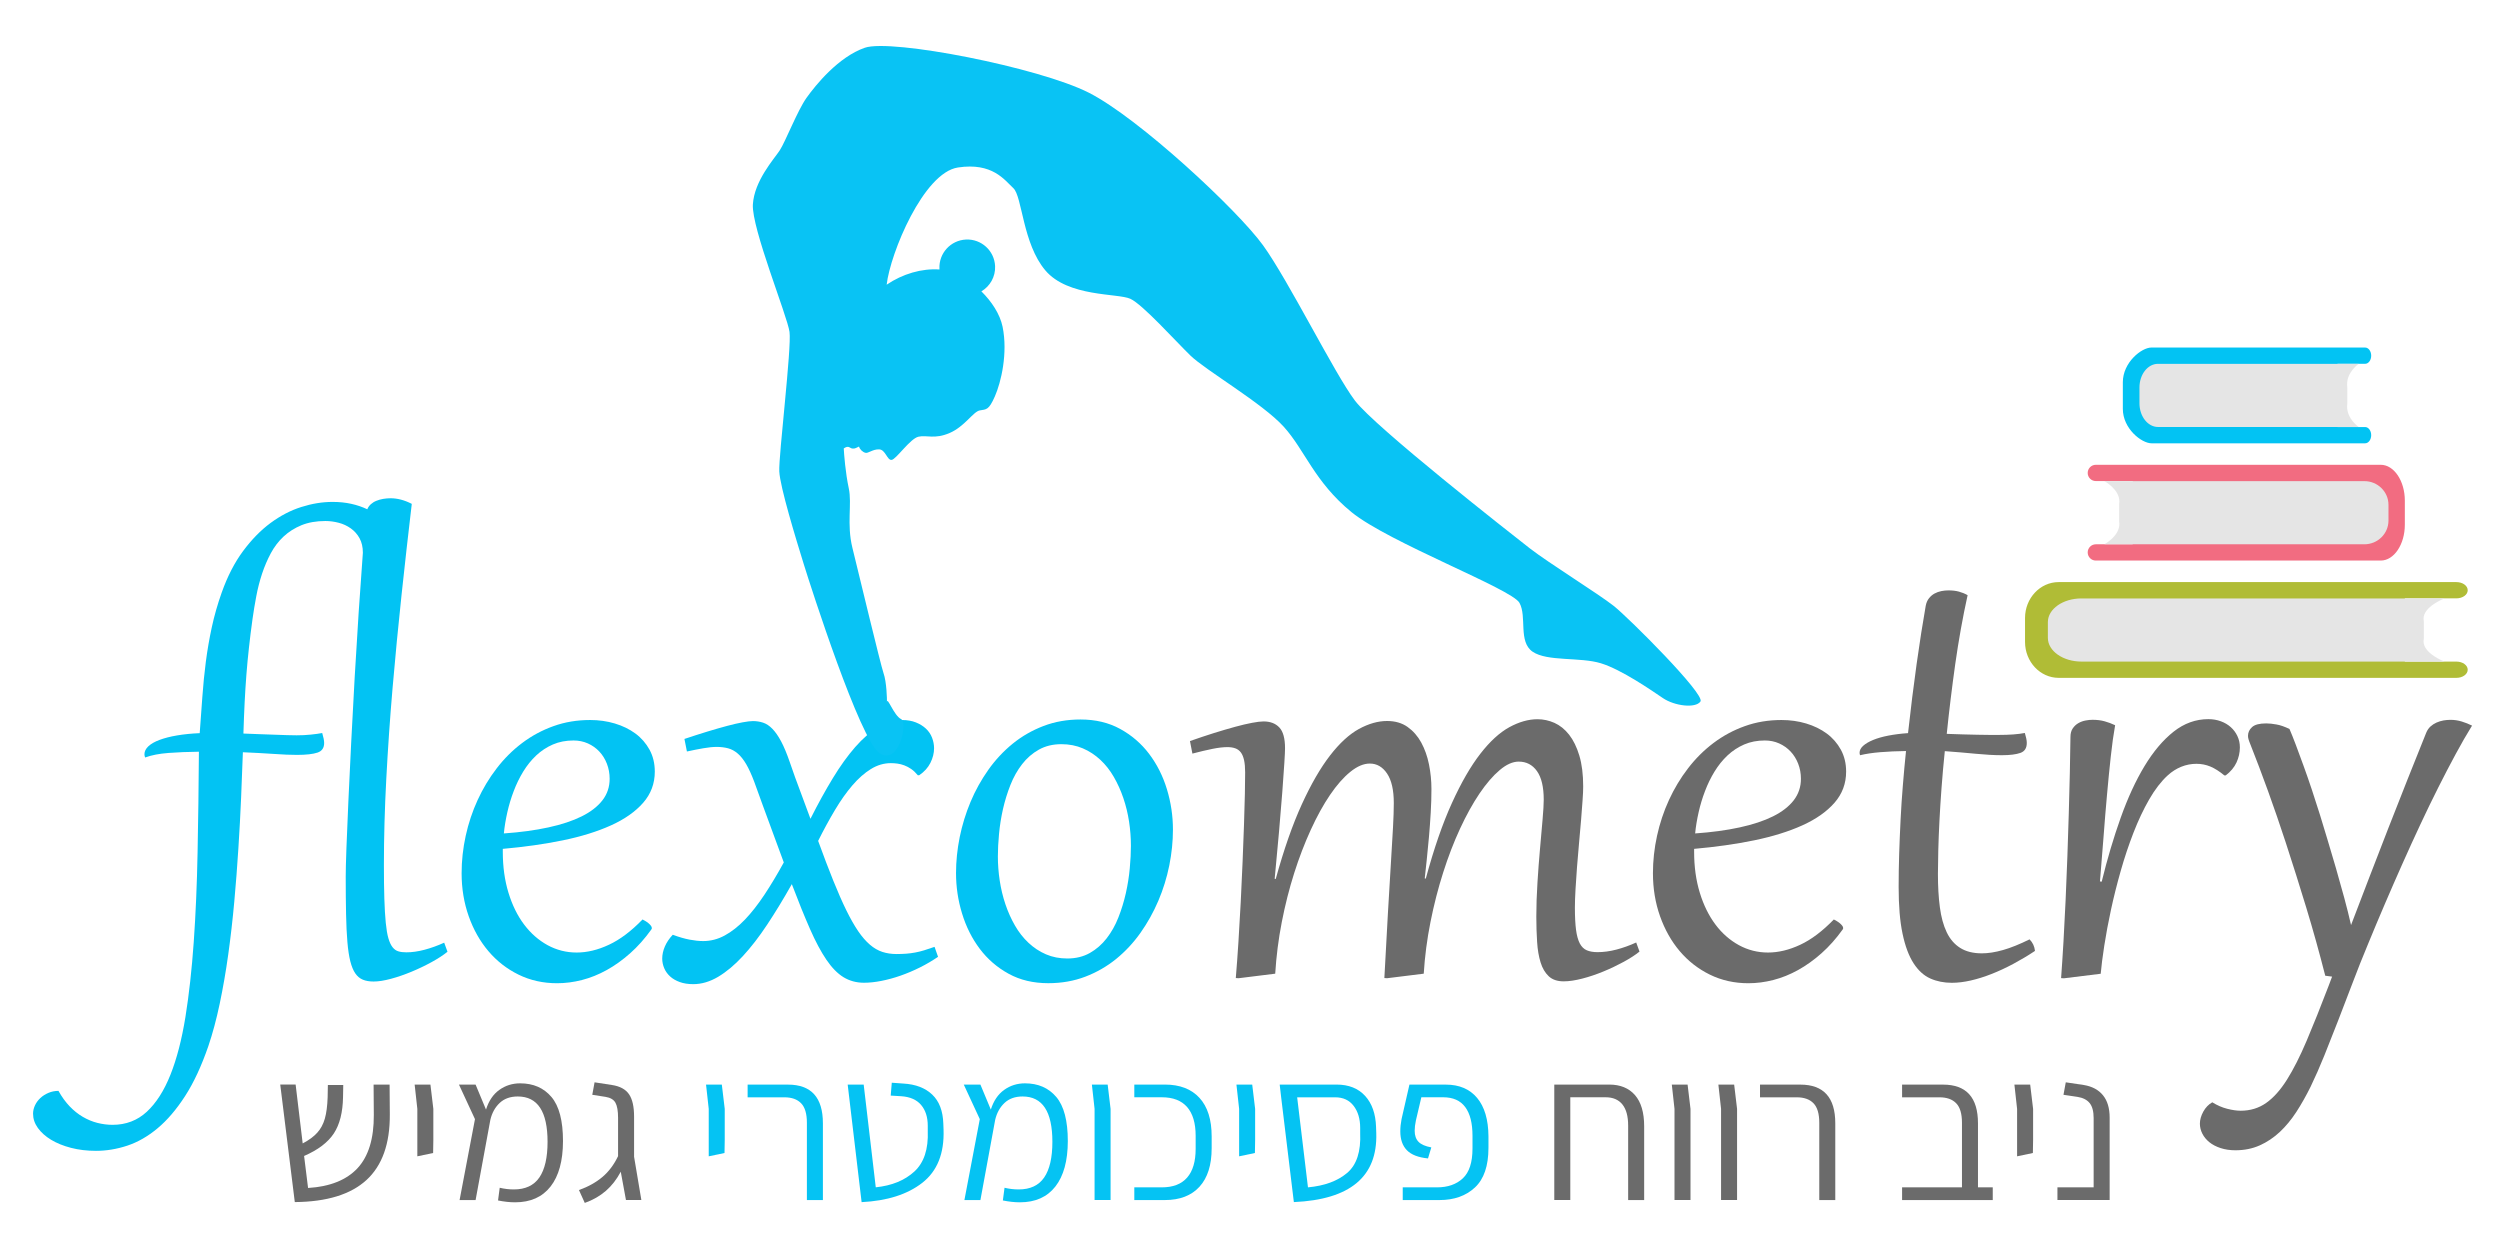
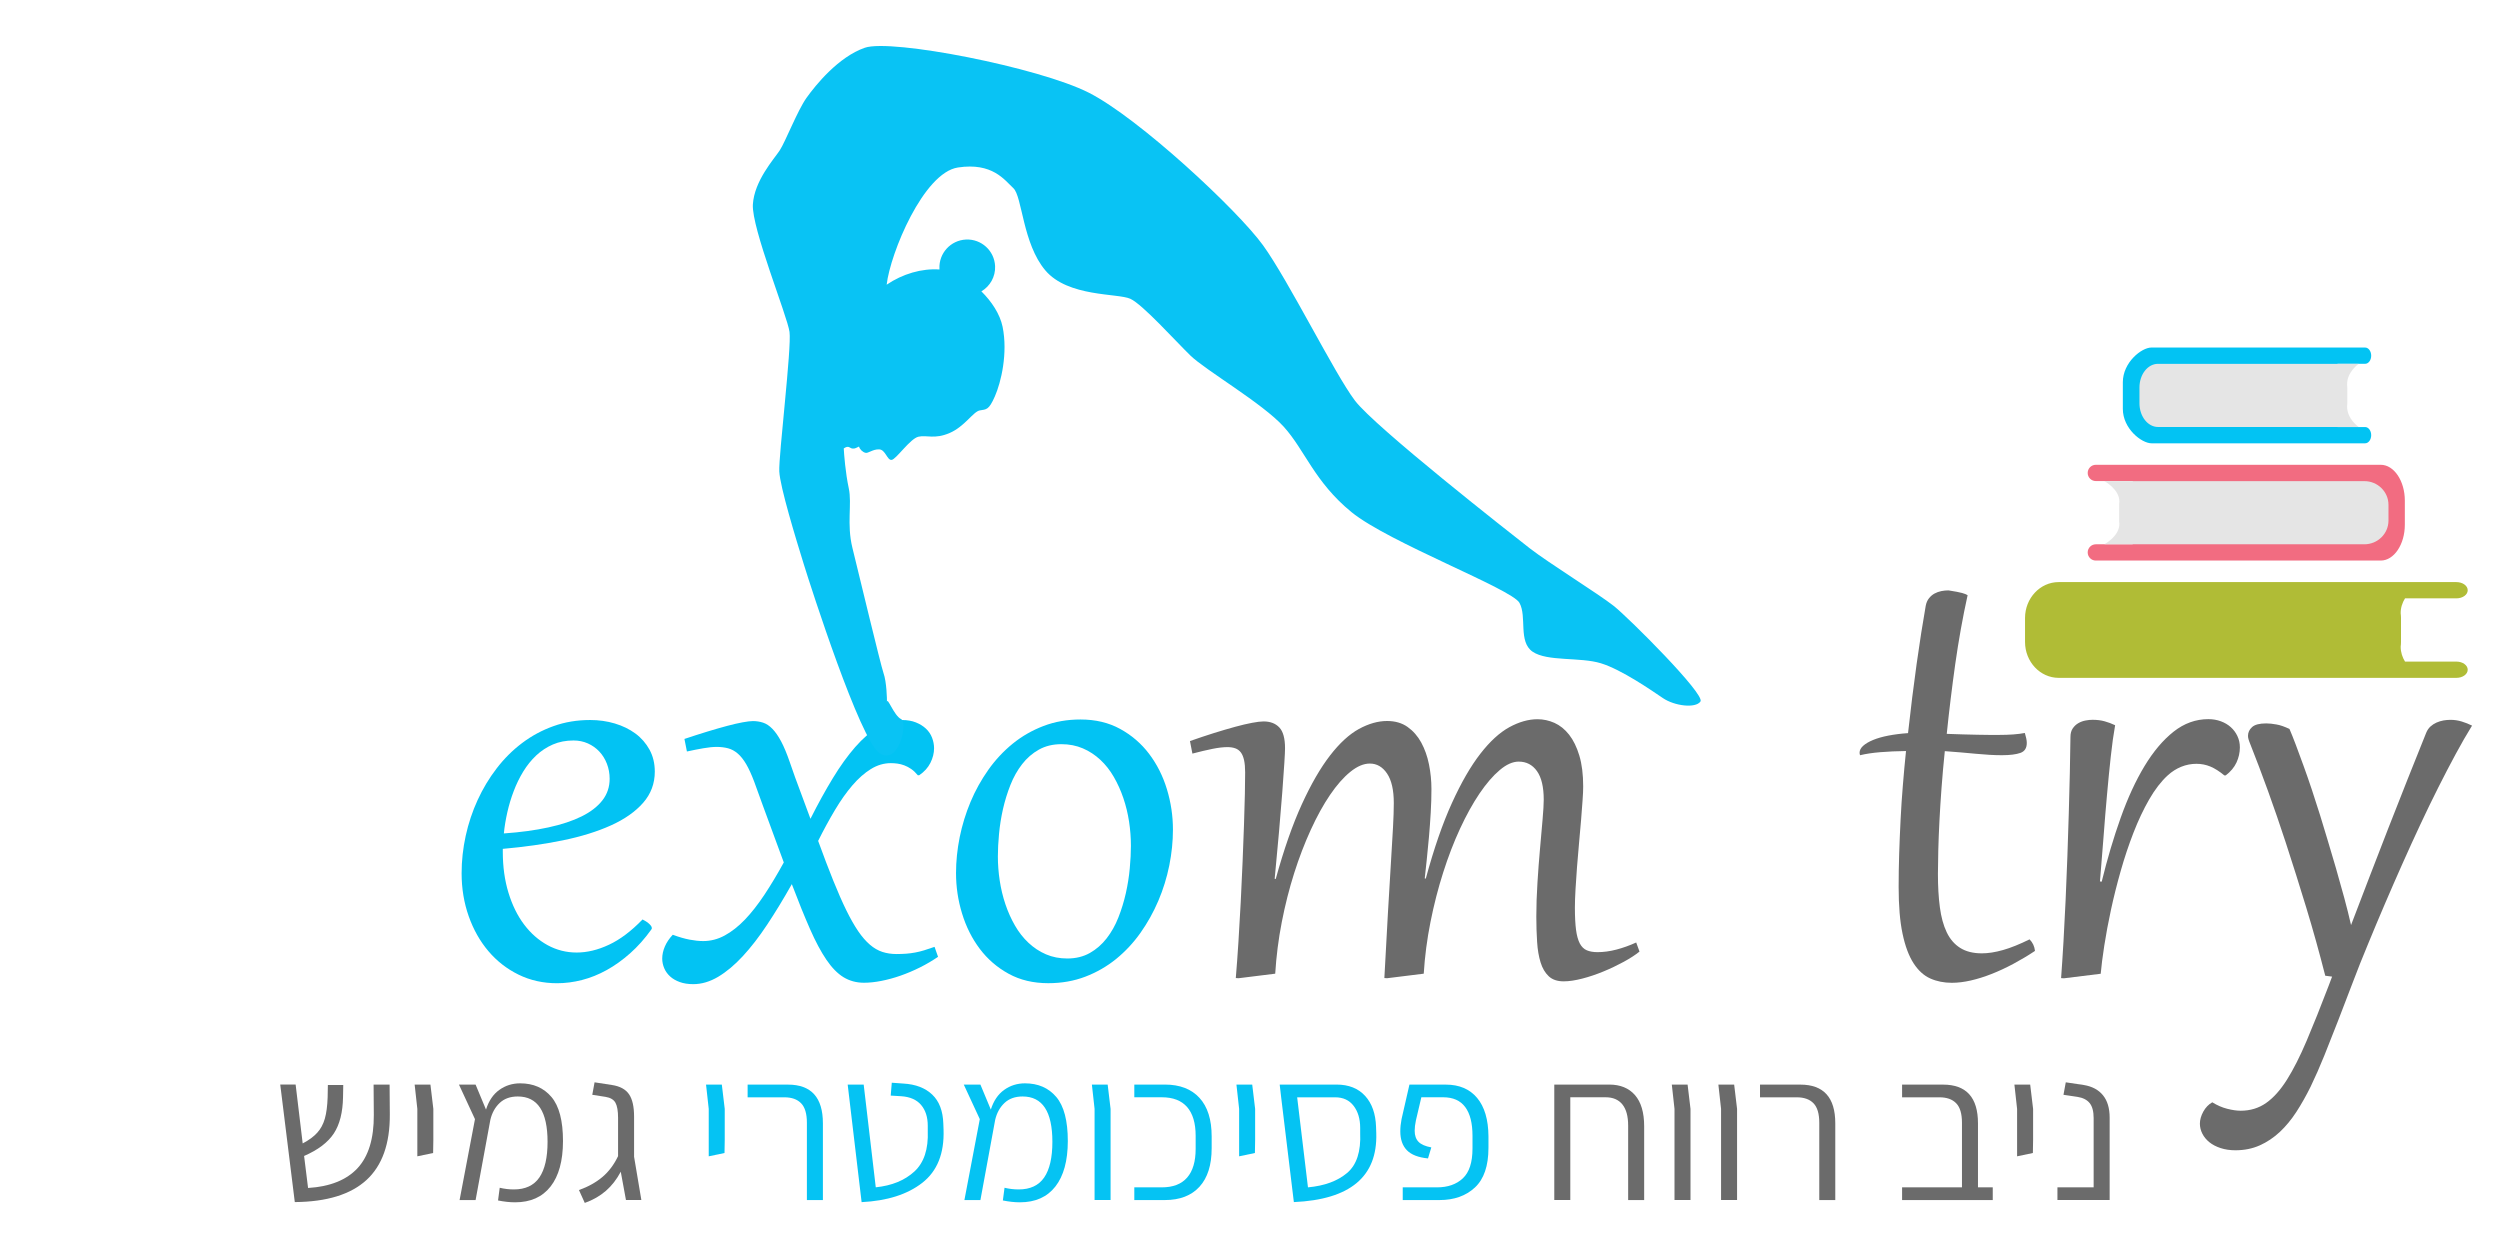
<svg xmlns="http://www.w3.org/2000/svg" version="1.0" id="Layer_1" x="0px" y="0px" viewBox="0 0 566.93 283.46" enable-background="new 0 0 566.93 283.46" xml:space="preserve">
  <g>
-     <path fill="#02C3F3" d="M45.29,166.26c0.21-2.83,0.41-5.59,0.6-8.26c0.19-2.67,0.45-5.32,0.79-7.94c0.34-2.62,0.79-5.23,1.35-7.82   c0.56-2.59,1.31-5.23,2.26-7.9c1.3-3.65,2.91-6.78,4.83-9.37c1.92-2.59,4-4.72,6.23-6.37c2.24-1.65,4.57-2.87,6.99-3.63   c2.42-0.77,4.79-1.15,7.09-1.15c1.54,0,2.95,0.15,4.25,0.44c1.3,0.29,2.5,0.7,3.61,1.23c0.18-0.45,0.46-0.83,0.81-1.15   c0.36-0.32,0.77-0.58,1.25-0.77c0.48-0.2,0.99-0.34,1.55-0.44c0.56-0.09,1.11-0.14,1.67-0.14c1.56,0,3.16,0.42,4.81,1.27   c-0.79,6.72-1.57,13.61-2.32,20.65c-0.75,7.04-1.43,14.06-2.03,21.05s-1.07,13.87-1.43,20.65c-0.36,6.78-0.54,13.28-0.54,19.5   c0,2.99,0.03,5.56,0.1,7.7c0.07,2.14,0.17,3.96,0.32,5.44c0.15,1.48,0.34,2.66,0.6,3.53c0.25,0.87,0.57,1.55,0.95,2.03   s0.83,0.79,1.33,0.93c0.5,0.15,1.1,0.22,1.79,0.22c1.27,0,2.64-0.19,4.11-0.58s2.96-0.92,4.47-1.61l0.75,2.06   c-0.95,0.77-2.15,1.55-3.59,2.34c-1.44,0.79-2.96,1.52-4.55,2.18s-3.14,1.2-4.67,1.61c-1.52,0.41-2.84,0.62-3.95,0.62   c-0.95,0-1.77-0.14-2.44-0.42c-0.68-0.28-1.24-0.75-1.71-1.43c-0.46-0.67-0.84-1.59-1.13-2.74c-0.29-1.15-0.51-2.61-0.66-4.37   c-0.15-1.76-0.25-3.86-0.3-6.29c-0.05-2.43-0.08-5.27-0.08-8.5c0-1.32,0.05-3.48,0.16-6.47c0.11-2.99,0.25-6.53,0.44-10.6   c0.19-4.08,0.4-8.53,0.64-13.36c0.24-4.83,0.5-9.75,0.79-14.77c0.29-5.02,0.6-9.95,0.91-14.81c0.32-4.86,0.64-9.35,0.95-13.48   c0-1.27-0.25-2.36-0.75-3.28c-0.5-0.91-1.17-1.66-1.99-2.24c-0.82-0.58-1.73-1.01-2.74-1.27c-1.01-0.26-2.01-0.4-3.02-0.4   c-2.06,0-3.87,0.32-5.42,0.95c-1.55,0.64-2.9,1.49-4.05,2.56c-1.15,1.07-2.12,2.34-2.9,3.79c-0.78,1.46-1.44,3-1.99,4.65   c-0.54,1.64-0.98,3.34-1.31,5.1c-0.33,1.76-0.62,3.47-0.85,5.14c-0.32,2.3-0.59,4.47-0.81,6.51c-0.23,2.04-0.42,4.08-0.58,6.12   c-0.16,2.04-0.29,4.14-0.4,6.31c-0.11,2.17-0.2,4.53-0.28,7.07c1.22,0.05,2.43,0.1,3.63,0.14c1.2,0.04,2.34,0.08,3.4,0.12   c1.06,0.04,2.02,0.07,2.88,0.1c0.86,0.03,1.58,0.04,2.16,0.04c1.11,0,2.18-0.05,3.22-0.16c1.03-0.11,1.89-0.22,2.58-0.36   c0.29,0.95,0.44,1.71,0.44,2.26c0,1.11-0.5,1.84-1.51,2.18c-1.01,0.34-2.56,0.52-4.65,0.52c-1.43,0-3.19-0.07-5.28-0.22   c-2.09-0.14-4.42-0.27-6.99-0.38c-0.11,3.15-0.24,6.58-0.4,10.29c-0.16,3.71-0.36,7.54-0.62,11.52c-0.25,3.97-0.56,8-0.93,12.09   c-0.37,4.09-0.83,8.08-1.37,11.97c-0.54,3.89-1.19,7.6-1.93,11.14c-0.74,3.53-1.6,6.74-2.58,9.63c-1.56,4.53-3.32,8.31-5.28,11.34   c-1.96,3.03-4.04,5.47-6.25,7.31s-4.5,3.15-6.87,3.93c-2.37,0.78-4.73,1.17-7.09,1.17c-2.04,0-3.92-0.23-5.66-0.68   c-1.73-0.45-3.24-1.06-4.51-1.83c-1.27-0.77-2.27-1.66-3-2.68c-0.73-1.02-1.09-2.1-1.09-3.24c0-0.64,0.15-1.26,0.44-1.89   c0.29-0.62,0.7-1.17,1.21-1.65s1.13-0.87,1.83-1.17c0.7-0.3,1.46-0.46,2.28-0.46c0.77,1.38,1.62,2.55,2.54,3.51   c0.93,0.97,1.92,1.76,2.98,2.38c1.06,0.62,2.16,1.08,3.3,1.37c1.14,0.29,2.29,0.44,3.45,0.44c3.04,0,5.63-0.99,7.76-2.96   c2.13-1.97,3.92-4.77,5.36-8.38s2.57-7.98,3.4-13.08c0.82-5.11,1.45-10.79,1.89-17.05c0.44-6.26,0.73-13.03,0.87-20.29   c0.15-7.27,0.24-14.88,0.3-22.85c-2.49,0.03-4.79,0.12-6.89,0.28c-2.1,0.16-3.87,0.5-5.3,1.03c-0.11-0.24-0.16-0.49-0.16-0.75   c0-0.63,0.3-1.23,0.89-1.79c0.6-0.56,1.44-1.04,2.54-1.45c1.1-0.41,2.42-0.75,3.95-1.01C41.7,166.51,43.41,166.34,45.29,166.26z" />
    <path fill="#02C3F3" d="M145.71,208.51c0.16,0.08,0.36,0.19,0.62,0.34c0.25,0.15,0.48,0.3,0.69,0.48c0.21,0.17,0.4,0.36,0.56,0.56   c0.16,0.2,0.24,0.39,0.24,0.58c0,0.11-0.04,0.21-0.12,0.32c-1.48,2.07-3.08,3.86-4.79,5.38c-1.71,1.52-3.48,2.79-5.32,3.81   c-1.84,1.02-3.71,1.77-5.62,2.26c-1.91,0.49-3.79,0.73-5.64,0.73c-3.18,0-6.09-0.65-8.74-1.95c-2.65-1.3-4.92-3.07-6.83-5.32   c-1.91-2.25-3.4-4.89-4.47-7.92c-1.07-3.03-1.61-6.28-1.61-9.75c0-2.83,0.31-5.67,0.93-8.5c0.62-2.83,1.52-5.53,2.7-8.1   c1.18-2.57,2.61-4.96,4.31-7.17c1.69-2.21,3.62-4.13,5.78-5.76s4.53-2.91,7.11-3.83c2.58-0.93,5.35-1.39,8.32-1.39   c1.96,0,3.83,0.26,5.6,0.79c1.77,0.53,3.33,1.29,4.67,2.28c1.34,0.99,2.4,2.22,3.2,3.67c0.79,1.46,1.19,3.11,1.19,4.96   c0,2.7-0.88,5.06-2.64,7.07c-1.76,2.01-4.19,3.72-7.29,5.12c-3.1,1.4-6.74,2.54-10.94,3.4c-4.2,0.86-8.73,1.5-13.6,1.93v0.67   c0,3.39,0.43,6.49,1.29,9.29c0.86,2.81,2.04,5.21,3.55,7.21c1.51,2,3.28,3.55,5.32,4.67c2.04,1.11,4.24,1.67,6.59,1.67   c2.38,0,4.83-0.59,7.33-1.77C140.61,213.07,143.15,211.16,145.71,208.51z M138.25,176.62c0-1.22-0.21-2.36-0.62-3.42   c-0.41-1.06-0.98-1.98-1.71-2.76c-0.73-0.78-1.6-1.4-2.6-1.85c-1.01-0.45-2.09-0.67-3.26-0.67c-1.72,0-3.28,0.3-4.69,0.91   c-1.4,0.61-2.66,1.44-3.77,2.48c-1.11,1.05-2.09,2.26-2.94,3.65c-0.85,1.39-1.57,2.87-2.16,4.43c-0.6,1.56-1.08,3.16-1.45,4.8   c-0.37,1.64-0.64,3.24-0.79,4.81c3.76-0.26,7.13-0.72,10.11-1.37c2.98-0.65,5.49-1.48,7.54-2.5c2.05-1.02,3.62-2.24,4.71-3.65   C137.71,180.07,138.25,178.45,138.25,176.62z" />
    <path fill="#02C3F3" d="M155.21,167.57c1.83-0.61,3.56-1.17,5.2-1.67c1.64-0.5,3.14-0.93,4.49-1.29s2.52-0.63,3.51-0.81   s1.77-0.28,2.32-0.28c0.82,0,1.59,0.12,2.32,0.36s1.43,0.7,2.1,1.39c0.67,0.69,1.34,1.64,1.99,2.86c0.65,1.22,1.3,2.79,1.97,4.73   c0.79,2.33,1.59,4.53,2.38,6.61c0.79,2.08,1.56,4.15,2.3,6.21c1.69-3.36,3.38-6.43,5.06-9.19c1.68-2.77,3.38-5.12,5.08-7.07   c1.71-1.95,3.44-3.45,5.2-4.53c1.76-1.07,3.57-1.61,5.42-1.61c1.19,0,2.24,0.18,3.14,0.54c0.9,0.36,1.66,0.83,2.28,1.41   c0.62,0.58,1.09,1.26,1.39,2.05c0.3,0.78,0.46,1.58,0.46,2.4c0,1.11-0.28,2.22-0.83,3.32c-0.56,1.1-1.4,2.03-2.54,2.8h-0.32   c-0.48-0.58-0.97-1.05-1.49-1.41c-0.52-0.36-1.04-0.63-1.57-0.83c-0.53-0.2-1.05-0.33-1.57-0.4s-1.01-0.1-1.49-0.1   c-1.56,0-3.06,0.44-4.51,1.33c-1.44,0.89-2.84,2.12-4.19,3.69s-2.67,3.43-3.95,5.58c-1.28,2.14-2.56,4.49-3.83,7.03   c1.24,3.42,2.39,6.42,3.43,9.01c1.05,2.59,2.03,4.84,2.96,6.73c0.93,1.89,1.83,3.47,2.7,4.75c0.87,1.27,1.76,2.29,2.66,3.06   c0.9,0.77,1.84,1.31,2.82,1.63s2.05,0.48,3.22,0.48c0.79,0,1.53-0.03,2.2-0.08c0.67-0.05,1.34-0.14,1.99-0.26   c0.65-0.12,1.33-0.28,2.04-0.5s1.51-0.48,2.38-0.79l0.79,2.26c-1.27,0.87-2.63,1.67-4.09,2.4c-1.46,0.73-2.93,1.35-4.41,1.87   c-1.48,0.52-2.93,0.91-4.35,1.19c-1.42,0.28-2.73,0.42-3.95,0.42c-1.72,0-3.26-0.42-4.63-1.25c-1.36-0.83-2.66-2.16-3.89-3.97   s-2.47-4.13-3.71-6.95c-1.24-2.82-2.62-6.21-4.13-10.19c-1.88,3.34-3.74,6.39-5.58,9.17c-1.84,2.78-3.69,5.17-5.54,7.17   c-1.85,2-3.71,3.55-5.58,4.67c-1.87,1.11-3.75,1.67-5.66,1.67c-1.17,0-2.18-0.16-3.06-0.48s-1.6-0.74-2.18-1.27   c-0.58-0.53-1.03-1.14-1.33-1.85c-0.3-0.7-0.46-1.44-0.46-2.2c0-0.9,0.2-1.81,0.6-2.74s0.99-1.81,1.79-2.66   c1.43,0.53,2.71,0.9,3.83,1.11c1.12,0.21,2.15,0.32,3.08,0.32c1.69,0,3.32-0.42,4.88-1.27c1.56-0.85,3.08-2.04,4.57-3.59   c1.48-1.55,2.95-3.42,4.41-5.62s2.93-4.65,4.41-7.35c-0.48-1.27-0.96-2.58-1.45-3.93c-0.49-1.35-1.01-2.77-1.57-4.27   c-0.56-1.5-1.14-3.08-1.75-4.76c-0.61-1.68-1.26-3.47-1.95-5.38c-0.61-1.61-1.21-2.93-1.81-3.95s-1.23-1.82-1.91-2.4   c-0.67-0.58-1.4-0.98-2.18-1.19c-0.78-0.21-1.65-0.32-2.6-0.32c-0.85,0-1.85,0.1-3,0.3c-1.15,0.2-2.4,0.44-3.75,0.74L155.21,167.57   z" />
    <path fill="#02C3F3" d="M216.8,197.99c0-2.67,0.28-5.39,0.83-8.14c0.56-2.75,1.38-5.42,2.46-8s2.43-5,4.03-7.27   c1.6-2.26,3.45-4.24,5.54-5.94c2.09-1.69,4.42-3.03,6.99-4.01s5.36-1.47,8.38-1.47c3.39,0,6.39,0.71,8.99,2.14   c2.61,1.43,4.8,3.32,6.57,5.66c1.77,2.34,3.12,5.01,4.03,8c0.91,2.99,1.37,6.05,1.37,9.17c0,2.67-0.28,5.39-0.83,8.14   c-0.56,2.75-1.38,5.42-2.48,8c-1.1,2.58-2.45,5-4.05,7.27c-1.6,2.26-3.45,4.24-5.54,5.94c-2.09,1.69-4.42,3.03-6.99,4.01   c-2.57,0.98-5.36,1.47-8.38,1.47c-3.39,0-6.39-0.71-8.99-2.14c-2.61-1.43-4.79-3.32-6.55-5.66c-1.76-2.34-3.1-5.01-4.01-8   C217.25,204.17,216.8,201.11,216.8,197.99z M226.29,194.22c0,1.8,0.14,3.63,0.42,5.48c0.28,1.85,0.71,3.64,1.29,5.36   c0.58,1.72,1.3,3.33,2.16,4.82c0.86,1.5,1.88,2.8,3.06,3.91c1.18,1.11,2.5,1.99,3.97,2.62c1.47,0.64,3.09,0.95,4.86,0.95   c1.93,0,3.63-0.42,5.1-1.25s2.74-1.94,3.81-3.32c1.07-1.38,1.96-2.95,2.66-4.73c0.7-1.77,1.26-3.61,1.69-5.5   c0.42-1.89,0.72-3.77,0.89-5.62c0.17-1.85,0.26-3.56,0.26-5.12c0-1.83-0.14-3.66-0.42-5.5c-0.28-1.84-0.71-3.61-1.29-5.32   c-0.58-1.71-1.3-3.31-2.16-4.8c-0.86-1.5-1.88-2.79-3.06-3.89c-1.18-1.1-2.5-1.97-3.97-2.6c-1.47-0.63-3.09-0.95-4.86-0.95   c-1.93,0-3.63,0.41-5.1,1.23c-1.47,0.82-2.74,1.92-3.81,3.3c-1.07,1.38-1.96,2.95-2.66,4.73c-0.7,1.77-1.26,3.6-1.69,5.48   c-0.42,1.88-0.72,3.75-0.89,5.62C226.37,190.98,226.29,192.68,226.29,194.22z" />
    <path fill="#6B6B6B" d="M269.85,168.05c1.88-0.66,3.69-1.26,5.42-1.81c1.73-0.54,3.33-1.01,4.79-1.41c1.46-0.4,2.74-0.7,3.85-0.91   c1.11-0.21,1.99-0.32,2.62-0.32c1.54,0,2.73,0.46,3.59,1.37c0.86,0.91,1.29,2.48,1.29,4.71c0,0.53-0.05,1.66-0.16,3.39   c-0.11,1.73-0.26,3.91-0.46,6.53c-0.2,2.62-0.45,5.61-0.74,8.97c-0.29,3.36-0.62,6.94-0.99,10.72l0.24,0.04   c1.85-6.72,3.83-12.37,5.92-16.94c2.09-4.57,4.22-8.25,6.39-11.06c2.17-2.81,4.35-4.81,6.55-6.02c2.2-1.2,4.33-1.81,6.39-1.81   c1.83,0,3.38,0.45,4.65,1.35c1.27,0.9,2.3,2.08,3.1,3.54c0.79,1.46,1.38,3.1,1.75,4.94c0.37,1.84,0.56,3.71,0.56,5.62   c0,1.67-0.05,3.43-0.16,5.3c-0.11,1.87-0.24,3.71-0.4,5.52c-0.16,1.81-0.32,3.53-0.5,5.16s-0.32,3.05-0.46,4.27l0.24,0.04   c1.85-6.83,3.83-12.55,5.94-17.17c2.1-4.62,4.25-8.33,6.43-11.14c2.18-2.81,4.37-4.81,6.57-6.02c2.2-1.2,4.33-1.81,6.39-1.81   c1.32,0,2.61,0.28,3.85,0.83c1.24,0.56,2.35,1.45,3.32,2.68c0.96,1.23,1.74,2.81,2.32,4.75c0.58,1.93,0.87,4.26,0.87,6.99   c0,0.77-0.04,1.82-0.14,3.16c-0.09,1.34-0.21,2.83-0.34,4.47c-0.13,1.64-0.28,3.38-0.46,5.22c-0.17,1.84-0.33,3.65-0.46,5.42   c-0.13,1.77-0.25,3.46-0.34,5.06c-0.09,1.6-0.14,2.98-0.14,4.15c0,2.06,0.09,3.75,0.26,5.04c0.17,1.3,0.46,2.32,0.85,3.08   c0.4,0.75,0.93,1.27,1.59,1.55c0.66,0.28,1.47,0.42,2.42,0.42c1.38,0,2.8-0.19,4.29-0.58s2.98-0.92,4.49-1.61l0.75,2.06   c-0.95,0.77-2.16,1.55-3.61,2.34c-1.46,0.79-2.98,1.52-4.59,2.18c-1.6,0.66-3.2,1.2-4.79,1.61c-1.59,0.41-2.99,0.62-4.21,0.62   c-1.43,0-2.56-0.38-3.38-1.15s-1.44-1.81-1.85-3.14c-0.41-1.32-0.68-2.87-0.79-4.65s-0.18-3.68-0.18-5.72   c0-2.46,0.09-5.04,0.26-7.74s0.36-5.27,0.58-7.7c0.21-2.43,0.4-4.64,0.58-6.61c0.17-1.97,0.26-3.46,0.26-4.47   c0-2.88-0.51-5.05-1.53-6.49c-1.02-1.44-2.4-2.16-4.15-2.16c-1.35,0-2.79,0.64-4.31,1.93c-1.52,1.28-3.04,3.05-4.57,5.3   c-1.52,2.25-2.99,4.9-4.41,7.96c-1.42,3.06-2.69,6.37-3.83,9.95c-1.14,3.57-2.1,7.31-2.88,11.22c-0.78,3.91-1.29,7.82-1.53,11.73   l-8.3,1.03l-0.63-0.04c0.29-5.56,0.56-10.48,0.81-14.77c0.25-4.29,0.48-8.03,0.67-11.24c0.2-3.2,0.36-5.92,0.48-8.14   s0.18-4.06,0.18-5.52c0-2.96-0.51-5.2-1.53-6.71s-2.32-2.26-3.91-2.26c-1.4,0-2.88,0.63-4.43,1.89c-1.55,1.26-3.08,3-4.59,5.22   c-1.51,2.22-2.96,4.85-4.35,7.88c-1.39,3.03-2.65,6.31-3.77,9.83s-2.06,7.23-2.82,11.12s-1.25,7.8-1.49,11.71l-8.3,1.03l-0.64-0.04   c0.21-2.52,0.41-5.25,0.6-8.22c0.19-2.96,0.36-5.98,0.52-9.03c0.16-3.06,0.3-6.09,0.42-9.09s0.22-5.81,0.32-8.42   c0.09-2.61,0.16-4.94,0.2-7.01c0.04-2.07,0.06-3.69,0.06-4.88c0-1.08-0.08-2-0.24-2.74c-0.16-0.74-0.4-1.33-0.73-1.77   c-0.33-0.44-0.75-0.75-1.25-0.93c-0.5-0.18-1.1-0.28-1.79-0.28c-0.95,0-2.09,0.13-3.42,0.4c-1.32,0.27-2.83,0.62-4.53,1.07   L269.85,168.05z" />
-     <path fill="#6B6B6B" d="M415.86,208.51c0.16,0.08,0.36,0.19,0.62,0.34s0.48,0.3,0.7,0.48c0.21,0.17,0.4,0.36,0.56,0.56   c0.16,0.2,0.24,0.39,0.24,0.58c0,0.11-0.04,0.21-0.12,0.32c-1.48,2.07-3.08,3.86-4.79,5.38c-1.71,1.52-3.48,2.79-5.32,3.81   c-1.84,1.02-3.71,1.77-5.62,2.26c-1.91,0.49-3.79,0.73-5.64,0.73c-3.18,0-6.09-0.65-8.74-1.95c-2.65-1.3-4.92-3.07-6.83-5.32   c-1.91-2.25-3.39-4.89-4.47-7.92c-1.07-3.03-1.61-6.28-1.61-9.75c0-2.83,0.31-5.67,0.93-8.5c0.62-2.83,1.52-5.53,2.7-8.1   c1.18-2.57,2.61-4.96,4.31-7.17c1.69-2.21,3.62-4.13,5.78-5.76c2.16-1.63,4.53-2.91,7.11-3.83c2.58-0.93,5.35-1.39,8.32-1.39   c1.96,0,3.83,0.26,5.6,0.79c1.77,0.53,3.33,1.29,4.67,2.28c1.34,0.99,2.4,2.22,3.2,3.67c0.79,1.46,1.19,3.11,1.19,4.96   c0,2.7-0.88,5.06-2.64,7.07s-4.19,3.72-7.29,5.12c-3.1,1.4-6.75,2.54-10.94,3.4c-4.2,0.86-8.73,1.5-13.6,1.93v0.67   c0,3.39,0.43,6.49,1.29,9.29c0.86,2.81,2.05,5.21,3.55,7.21s3.28,3.55,5.32,4.67c2.04,1.11,4.24,1.67,6.59,1.67   c2.38,0,4.82-0.59,7.33-1.77C410.76,213.07,413.29,211.16,415.86,208.51z M408.4,176.62c0-1.22-0.21-2.36-0.62-3.42   s-0.98-1.98-1.71-2.76c-0.73-0.78-1.6-1.4-2.6-1.85s-2.09-0.67-3.26-0.67c-1.72,0-3.28,0.3-4.69,0.91   c-1.4,0.61-2.66,1.44-3.77,2.48c-1.11,1.05-2.09,2.26-2.94,3.65c-0.85,1.39-1.57,2.87-2.16,4.43c-0.6,1.56-1.08,3.16-1.45,4.8   c-0.37,1.64-0.64,3.24-0.79,4.81c3.76-0.26,7.13-0.72,10.11-1.37c2.98-0.65,5.49-1.48,7.54-2.5c2.05-1.02,3.62-2.24,4.71-3.65   C407.85,180.07,408.4,178.45,408.4,176.62z" />
-     <path fill="#6B6B6B" d="M446.2,134.97c-1.11,5.03-2.04,10.23-2.8,15.59c-0.75,5.36-1.4,10.65-1.93,15.86   c1.24,0.05,2.46,0.09,3.63,0.12c1.18,0.03,2.28,0.05,3.3,0.08c1.02,0.03,1.95,0.04,2.78,0.04s1.53,0,2.08,0   c2.41,0,4.38-0.14,5.92-0.44c0.13,0.45,0.24,0.86,0.32,1.23s0.12,0.71,0.12,1.03c0,1.17-0.48,1.92-1.45,2.26   c-0.97,0.34-2.36,0.52-4.19,0.52c-1.75,0-3.7-0.11-5.86-0.32c-2.16-0.21-4.52-0.41-7.09-0.6c-0.29,2.83-0.54,5.59-0.74,8.28   c-0.2,2.69-0.36,5.22-0.48,7.6c-0.12,2.38-0.21,4.59-0.26,6.63c-0.05,2.04-0.08,3.81-0.08,5.32c0,2.83,0.14,5.36,0.44,7.58   c0.29,2.22,0.81,4.11,1.55,5.66s1.76,2.73,3.06,3.55c1.3,0.82,2.94,1.23,4.92,1.23c1.43,0,3.02-0.25,4.79-0.75   c1.76-0.5,3.77-1.31,6.02-2.42c0.71,0.71,1.12,1.59,1.23,2.62c-1.64,1.09-3.3,2.07-4.96,2.96c-1.67,0.89-3.31,1.65-4.92,2.28   c-1.62,0.64-3.18,1.12-4.69,1.47c-1.51,0.34-2.94,0.52-4.29,0.52c-1.77,0-3.4-0.32-4.86-0.97c-1.47-0.65-2.74-1.8-3.81-3.45   s-1.91-3.88-2.5-6.69c-0.6-2.81-0.89-6.35-0.89-10.64c0-2.41,0.04-4.89,0.12-7.45c0.08-2.55,0.19-5.14,0.32-7.76   c0.13-2.62,0.3-5.24,0.52-7.86c0.21-2.62,0.45-5.2,0.71-7.74c-2.09,0.03-4.03,0.11-5.82,0.26s-3.32,0.38-4.59,0.69   c-0.08-0.16-0.12-0.34-0.12-0.56c0-0.56,0.27-1.08,0.81-1.57c0.54-0.49,1.3-0.93,2.26-1.33c0.97-0.4,2.12-0.73,3.47-0.99   s2.83-0.45,4.45-0.56c0.61-5.53,1.26-10.76,1.95-15.69c0.69-4.92,1.38-9.32,2.06-13.18c0.13-0.69,0.38-1.26,0.74-1.71   c0.36-0.45,0.77-0.81,1.25-1.07c0.48-0.26,0.99-0.45,1.55-0.56c0.56-0.11,1.1-0.16,1.63-0.16c0.87,0,1.66,0.09,2.36,0.28   C444.94,134.36,445.59,134.62,446.2,134.97z" />
+     <path fill="#6B6B6B" d="M446.2,134.97c-1.11,5.03-2.04,10.23-2.8,15.59c-0.75,5.36-1.4,10.65-1.93,15.86   c1.24,0.05,2.46,0.09,3.63,0.12c1.18,0.03,2.28,0.05,3.3,0.08c1.02,0.03,1.95,0.04,2.78,0.04s1.53,0,2.08,0   c2.41,0,4.38-0.14,5.92-0.44c0.13,0.45,0.24,0.86,0.32,1.23s0.12,0.71,0.12,1.03c0,1.17-0.48,1.92-1.45,2.26   c-0.97,0.34-2.36,0.52-4.19,0.52c-1.75,0-3.7-0.11-5.86-0.32c-2.16-0.21-4.52-0.41-7.09-0.6c-0.29,2.83-0.54,5.59-0.74,8.28   c-0.2,2.69-0.36,5.22-0.48,7.6c-0.12,2.38-0.21,4.59-0.26,6.63c-0.05,2.04-0.08,3.81-0.08,5.32c0,2.83,0.14,5.36,0.44,7.58   c0.29,2.22,0.81,4.11,1.55,5.66s1.76,2.73,3.06,3.55c1.3,0.82,2.94,1.23,4.92,1.23c1.43,0,3.02-0.25,4.79-0.75   c1.76-0.5,3.77-1.31,6.02-2.42c0.71,0.71,1.12,1.59,1.23,2.62c-1.64,1.09-3.3,2.07-4.96,2.96c-1.67,0.89-3.31,1.65-4.92,2.28   c-1.62,0.64-3.18,1.12-4.69,1.47c-1.51,0.34-2.94,0.52-4.29,0.52c-1.77,0-3.4-0.32-4.86-0.97c-1.47-0.65-2.74-1.8-3.81-3.45   s-1.91-3.88-2.5-6.69c-0.6-2.81-0.89-6.35-0.89-10.64c0-2.41,0.04-4.89,0.12-7.45c0.08-2.55,0.19-5.14,0.32-7.76   c0.13-2.62,0.3-5.24,0.52-7.86c0.21-2.62,0.45-5.2,0.71-7.74c-2.09,0.03-4.03,0.11-5.82,0.26s-3.32,0.38-4.59,0.69   c-0.08-0.16-0.12-0.34-0.12-0.56c0-0.56,0.27-1.08,0.81-1.57c0.54-0.49,1.3-0.93,2.26-1.33c0.97-0.4,2.12-0.73,3.47-0.99   s2.83-0.45,4.45-0.56c0.61-5.53,1.26-10.76,1.95-15.69c0.69-4.92,1.38-9.32,2.06-13.18c0.13-0.69,0.38-1.26,0.74-1.71   c0.36-0.45,0.77-0.81,1.25-1.07c0.48-0.26,0.99-0.45,1.55-0.56c0.56-0.11,1.1-0.16,1.63-0.16C444.94,134.36,445.59,134.62,446.2,134.97z" />
    <path fill="#6B6B6B" d="M468.04,221.85l-0.64-0.04c0.19-2.52,0.36-5.28,0.54-8.28c0.17-3,0.33-6.12,0.48-9.35   c0.15-3.23,0.28-6.52,0.4-9.87c0.12-3.35,0.22-6.62,0.32-9.83c0.09-3.2,0.17-6.28,0.24-9.23c0.07-2.95,0.11-5.66,0.14-8.12   c0-0.79,0.17-1.44,0.52-1.95s0.77-0.9,1.27-1.19c0.5-0.29,1.05-0.49,1.63-0.6c0.58-0.11,1.11-0.16,1.59-0.16   c1.01,0,1.92,0.11,2.74,0.34c0.82,0.23,1.61,0.52,2.38,0.89c-0.37,2.06-0.7,4.44-0.99,7.13c-0.29,2.69-0.58,5.57-0.85,8.64   c-0.28,3.07-0.54,6.27-0.79,9.61c-0.25,3.33-0.52,6.68-0.81,10.05l0.4,0.04c1.27-5.19,2.71-10.03,4.31-14.51   c1.6-4.49,3.4-8.39,5.4-11.7c2-3.31,4.2-5.91,6.59-7.8c2.4-1.89,5.02-2.84,7.88-2.84c1,0,1.95,0.16,2.82,0.48   c0.87,0.32,1.63,0.76,2.26,1.33c0.64,0.57,1.14,1.24,1.51,2.03c0.37,0.78,0.56,1.63,0.56,2.56c0,1.19-0.26,2.34-0.77,3.44   s-1.33,2.07-2.44,2.92h-0.32c-1.11-0.93-2.16-1.59-3.16-2.01c-0.99-0.41-2.04-0.62-3.16-0.62c-1.19,0-2.34,0.22-3.45,0.67   c-1.11,0.45-2.13,1.1-3.06,1.95c-1.51,1.38-2.91,3.2-4.21,5.46s-2.48,4.77-3.55,7.52c-1.07,2.75-2.04,5.65-2.9,8.68   c-0.86,3.03-1.6,5.98-2.22,8.86c-0.62,2.87-1.12,5.57-1.51,8.1s-0.66,4.65-0.81,6.37L468.04,221.85z" />
    <path fill="#6B6B6B" d="M519.19,165.31c0.42,0.98,0.91,2.19,1.45,3.63c0.54,1.44,1.12,3.03,1.75,4.75s1.25,3.53,1.89,5.44   c0.63,1.91,1.24,3.8,1.83,5.68c0.48,1.59,1.03,3.42,1.67,5.5c0.64,2.08,1.28,4.25,1.93,6.51s1.28,4.51,1.89,6.75   c0.61,2.24,1.12,4.31,1.55,6.21c1.32-3.47,2.69-7.05,4.11-10.74c1.42-3.69,2.85-7.41,4.31-11.14c1.46-3.73,2.91-7.43,4.37-11.1   s2.87-7.21,4.25-10.62c0.24-0.58,0.56-1.06,0.97-1.43c0.41-0.37,0.87-0.67,1.37-0.89s1.03-0.38,1.57-0.48   c0.54-0.09,1.08-0.14,1.61-0.14c0.87,0,1.72,0.13,2.54,0.38c0.82,0.25,1.6,0.56,2.34,0.93c-1.19,1.93-2.43,4.08-3.71,6.45   c-1.28,2.37-2.6,4.9-3.95,7.58c-1.35,2.69-2.71,5.49-4.07,8.4c-1.36,2.91-2.72,5.88-4.07,8.92c-1.35,3.03-2.68,6.08-3.99,9.13   s-2.57,6.07-3.79,9.03c-1.25,2.99-2.42,5.95-3.53,8.88c-1.11,2.93-2.2,5.76-3.26,8.5c-1.06,2.74-2.1,5.37-3.12,7.9   c-1.02,2.53-2.06,4.89-3.12,7.09c-1.01,2.04-2.08,3.94-3.22,5.7c-1.14,1.76-2.4,3.28-3.77,4.57c-1.38,1.28-2.89,2.3-4.55,3.04   c-1.66,0.74-3.49,1.11-5.5,1.11c-1.25,0-2.37-0.17-3.38-0.5c-1-0.33-1.85-0.77-2.54-1.33s-1.22-1.2-1.59-1.93   c-0.37-0.73-0.56-1.49-0.56-2.28c0-0.87,0.26-1.78,0.77-2.72c0.52-0.94,1.2-1.65,2.04-2.12c1.11,0.69,2.24,1.18,3.38,1.47   c1.14,0.29,2.16,0.44,3.06,0.44c2.17,0,4.09-0.58,5.76-1.75s3.24-2.92,4.73-5.28c1.48-2.36,2.97-5.3,4.47-8.83   c1.5-3.53,3.16-7.68,4.98-12.45l0.79-2.1l-1.55-0.2c-1.35-5.29-2.78-10.42-4.29-15.39c-1.51-4.96-3.07-9.92-4.69-14.87   c-1.3-3.97-2.63-7.84-3.99-11.6c-1.36-3.76-2.72-7.35-4.07-10.76c-0.19-0.45-0.31-0.81-0.38-1.07s-0.1-0.5-0.1-0.71   c0-0.77,0.31-1.43,0.93-1.99c0.62-0.56,1.69-0.83,3.2-0.83c0.69,0,1.46,0.08,2.32,0.24C517.09,164.43,518.08,164.78,519.19,165.31z   " />
  </g>
  <g>
    <path fill-rule="evenodd" clip-rule="evenodd" fill="#09C3F4" d="M179.04,75.26c0.5,3.58-2.49,28.1-2.32,31.64   c0.17,3.54,3.78,15.31,5.54,21c1.76,5.69,12.75,39.79,17.14,42.85s6.57-6.9,4.94-7.68c-1.64-0.78-3.19-5.36-3.2-3.79   c0.01-0.78-0.07-4.63-0.79-6.66c-0.63-1.78-5.72-22.99-7.05-28.4c-1.33-5.41-0.06-9.94-0.82-13.48c-0.76-3.54-1.08-7.8-1.14-9.05   c1.14-0.79,1.35-0.04,1.97,0.03c0.61,0.07,0.95-0.23,1.49-0.46c0.18,0.65,0.81,1.25,1.45,1.42c0.64,0.17,1.64-0.82,3.1-0.78   c1.46,0.03,1.82,2.52,2.85,2.39c1.03-0.13,4.2-4.84,6.08-5.26c1.88-0.43,3.64,0.64,7.07-0.84c3.43-1.48,5.35-4.85,6.83-5.12   c1.48-0.27,2.03,0.01,3.43-3.19c1.41-3.21,2.97-9.77,1.75-15.78c-0.59-2.87-2.49-5.74-4.81-8.03c1.95-1.15,3.22-3.31,3.11-5.73   c-0.16-3.48-3.11-6.18-6.6-6.02c-3.48,0.16-6.18,3.11-6.02,6.6c0,0.06,0.01,0.13,0.01,0.19c-4.01-0.28-8.36,0.99-11.98,3.45   c0.82-7.15,8.37-25.41,16.17-26.58c7.8-1.18,10.54,2.81,12.56,4.69c2.03,1.88,2.1,12.57,7.26,18.65   c5.15,6.08,16.46,5.14,19.28,6.44c2.81,1.3,10.21,9.56,13.62,12.87c3.41,3.32,16.34,10.82,21.15,16.13   c4.81,5.31,6.96,12.5,15.38,19.38c8.42,6.87,36.34,17.41,38.08,20.56c1.74,3.14-0.33,8.81,2.99,11.09   c3.32,2.27,10.76,1.17,15.48,2.62c4.72,1.45,11.46,6.14,14.08,7.91c2.62,1.77,7.37,2.37,8.5,0.76   c1.13-1.61-16.23-18.94-19.65-21.66c-3.43-2.72-14.82-9.78-19.06-13.08c-4.23-3.3-35.06-27.45-39.65-33.5   c-4.59-6.05-15.02-27.15-20.82-35.19c-5.8-8.04-28.22-28.89-39.51-34.62c-11.29-5.74-44.82-12.29-50.82-10.2   c-6,2.09-11.14,8.45-13.21,11.35c-2.07,2.91-4.79,9.97-6.09,11.94c-1.3,1.97-5.76,6.88-6.08,12.25   C170.41,51.7,178.55,71.68,179.04,75.26L179.04,75.26z" />
  </g>
  <g>
    <path fill="#6B6B6B" d="M83.1,267.6c-3.57,3.27-8.99,4.94-16.25,5l-3.3-26.65h3.49l1.6,13.35c1.42-0.75,2.52-1.56,3.3-2.43   c0.79-0.86,1.36-1.93,1.72-3.18c0.36-1.26,0.57-2.88,0.64-4.86l0.05-2.78h3.49l-0.05,2.74c-0.06,3.46-0.75,6.2-2.08,8.23   s-3.57,3.74-6.75,5.12l0.9,7.26c5-0.31,8.74-1.82,11.23-4.5c2.48-2.69,3.71-6.71,3.68-12.05l-0.05-6.89h3.63l0.05,6.75   C88.44,259.37,86.67,264.33,83.1,267.6z" />
    <path fill="#6B6B6B" d="M94.64,251.47l-0.61-5.52h3.58l0.66,5.52v7.03l-0.05,2.97l-3.58,0.75V251.47z" />
    <path fill="#6B6B6B" d="M124.85,269.07c-1.87,2.39-4.55,3.58-8.04,3.58c-1.2,0-2.48-0.14-3.87-0.42l0.38-2.88   c1.04,0.25,2.11,0.38,3.21,0.38c2.61,0,4.54-0.9,5.78-2.71c1.24-1.81,1.86-4.5,1.86-8.09c0-6.86-2.25-10.28-6.75-10.28   c-1.7,0-3.07,0.49-4.1,1.46c-1.04,0.98-1.75,2.25-2.12,3.82l-3.35,18.21h-3.63l3.49-18.35l-3.63-7.83h3.77l2.36,5.66   c0.63-1.98,1.63-3.47,3.02-4.46c1.38-0.99,2.96-1.49,4.72-1.49c2.99,0,5.35,1.03,7.1,3.09c1.75,2.06,2.62,5.4,2.62,10.02   C127.66,263.25,126.72,266.68,124.85,269.07z" />
    <path fill="#6B6B6B" d="M141.95,272.13l-1.18-6.42c-0.91,1.73-2.04,3.18-3.37,4.34c-1.34,1.16-2.93,2.08-4.79,2.74l-1.32-2.92   c2.11-0.75,3.88-1.75,5.33-2.97c1.45-1.23,2.62-2.8,3.54-4.72v-8.68c0-1.57-0.2-2.71-0.59-3.42c-0.39-0.71-1.14-1.16-2.24-1.34   l-3.02-0.47l0.52-2.83l3.96,0.61c1.82,0.28,3.11,0.99,3.87,2.12s1.13,2.81,1.13,5.05v9.1l1.65,9.81H141.95z" />
    <path fill="#05C3F3" d="M160.72,251.47l-0.61-5.52h3.58l0.66,5.52v7.03l-0.05,2.97l-3.58,0.75V251.47z" />
    <path fill="#05C3F3" d="M182.98,254.59c0-2.04-0.44-3.51-1.32-4.41c-0.88-0.9-2.14-1.34-3.77-1.34h-8.35v-2.88h9.15   c5.28,0,7.92,2.92,7.92,8.77v17.41h-3.63V254.59z" />
    <path fill="#05C3F3" d="M192.23,245.95h3.63l2.74,23.3c3.65-0.38,6.56-1.57,8.75-3.58c2.19-2.01,3.2-5.08,3.04-9.2v-1.18   c0-1.95-0.5-3.52-1.51-4.72c-1.01-1.19-2.52-1.85-4.53-1.98l-2.36-0.14l0.24-2.92l2.64,0.19c2.77,0.16,4.94,0.99,6.53,2.5   c1.59,1.51,2.43,3.71,2.52,6.6l0.05,1.32c0.19,5.41-1.42,9.43-4.81,12.08s-7.99,4.1-13.77,4.39L192.23,245.95z" />
    <path fill="#05C3F3" d="M239.33,269.07c-1.87,2.39-4.55,3.58-8.04,3.58c-1.2,0-2.48-0.14-3.87-0.42l0.38-2.88   c1.04,0.25,2.11,0.38,3.21,0.38c2.61,0,4.54-0.9,5.78-2.71c1.24-1.81,1.86-4.5,1.86-8.09c0-6.86-2.25-10.28-6.75-10.28   c-1.7,0-3.07,0.49-4.1,1.46c-1.04,0.98-1.75,2.25-2.12,3.82l-3.35,18.21h-3.63l3.49-18.35l-3.63-7.83h3.77l2.36,5.66   c0.63-1.98,1.63-3.47,3.02-4.46c1.38-0.99,2.96-1.49,4.72-1.49c2.99,0,5.35,1.03,7.1,3.09c1.75,2.06,2.62,5.4,2.62,10.02   C242.14,263.25,241.2,266.68,239.33,269.07z" />
    <path fill="#05C3F3" d="M248.22,251.47l-0.61-5.52h3.58l0.66,5.52v20.66h-3.63V251.47z" />
    <path fill="#05C3F3" d="M257.23,269.26h6.23c2.55,0,4.46-0.74,5.75-2.22c1.29-1.48,1.93-3.65,1.93-6.51v-2.97   c0-2.86-0.65-5.03-1.93-6.51c-1.29-1.48-3.21-2.22-5.75-2.22h-6.23v-2.88h6.93c3.4,0,6.01,1.01,7.85,3.02   c1.84,2.01,2.76,4.92,2.76,8.73v2.69c0,3.81-0.92,6.71-2.76,8.73c-1.84,2.01-4.46,3.02-7.85,3.02h-6.93V269.26z" />
    <path fill="#05C3F3" d="M281,251.47l-0.61-5.52h3.58l0.66,5.52v7.03l-0.05,2.97l-3.58,0.75V251.47z" />
    <path fill="#05C3F3" d="M293.41,272.6l-2.88-23.77l-0.33-2.88h12.88c2.77,0,4.93,0.86,6.49,2.57c1.56,1.71,2.38,4.05,2.48,7   l0.05,1.46C312.4,266.83,306.17,272.04,293.41,272.6z M305.48,266c2.17-1.82,3.16-4.86,2.97-9.1v-1.13c0-2.04-0.5-3.71-1.49-5   c-0.99-1.29-2.38-1.93-4.17-1.93h-8.63l2.45,20.42C300.36,268.91,303.31,267.83,305.48,266z" />
    <path fill="#05C3F3" d="M318.12,269.26h7.74c2.45,0,4.41-0.68,5.87-2.05c1.46-1.37,2.19-3.62,2.19-6.77v-2.88   c0-2.86-0.55-5.03-1.65-6.51c-1.1-1.48-2.77-2.22-5-2.22h-4.95l-1.23,5.24c-0.19,0.88-0.28,1.67-0.28,2.36   c0,1.07,0.29,1.9,0.87,2.5c0.58,0.6,1.55,1.02,2.9,1.27l-0.75,2.5c-2.2-0.22-3.8-0.84-4.79-1.86c-0.99-1.02-1.49-2.45-1.49-4.27   c0-0.88,0.09-1.81,0.28-2.78l1.79-7.83h8.25c3.05,0,5.42,1.01,7.1,3.02c1.68,2.01,2.54,4.91,2.57,8.68v2.64   c0,4.09-1.02,7.08-3.07,8.99c-2.04,1.9-4.72,2.85-8.02,2.85h-8.35V269.26z" />
    <path fill="#6B6B6B" d="M370.77,248.34c1.38,1.59,2.08,3.94,2.08,7.05v16.75h-3.63v-16.89c0-2.11-0.43-3.7-1.3-4.79   c-0.87-1.08-2.13-1.63-3.8-1.63h-8.02v23.3h-3.63v-24.95v-1.23h12.45C367.43,245.95,369.38,246.75,370.77,248.34z" />
    <path fill="#6B6B6B" d="M379.73,251.47l-0.61-5.52h3.58l0.66,5.52v20.66h-3.63V251.47z" />
    <path fill="#6B6B6B" d="M390.29,251.47l-0.61-5.52h3.58l0.66,5.52v20.66h-3.63V251.47z" />
    <path fill="#6B6B6B" d="M412.56,254.59c0-2.04-0.44-3.51-1.32-4.41c-0.88-0.9-2.14-1.34-3.77-1.34h-8.35v-2.88h9.15   c5.28,0,7.92,2.92,7.92,8.77v17.41h-3.63V254.59z" />
    <path fill="#6B6B6B" d="M451.9,269.26v2.88h-6.98h-13.58v-2.88h13.58v-14.67c0-2.04-0.44-3.51-1.32-4.41   c-0.88-0.9-2.14-1.34-3.77-1.34h-8.49v-2.88h9.29c5.28,0,7.92,2.92,7.92,8.77v14.53H451.9z" />
    <path fill="#6B6B6B" d="M457.42,251.47l-0.61-5.52h3.58l0.66,5.52v7.03l-0.05,2.97l-3.58,0.75V251.47z" />
    <path fill="#6B6B6B" d="M466.57,269.26h8.21v-15.71c0-1.54-0.31-2.68-0.92-3.42c-0.61-0.74-1.53-1.2-2.76-1.39l-3.16-0.47   l0.52-2.83l4.1,0.61c1.89,0.32,3.33,1.09,4.34,2.33c1.01,1.24,1.51,2.93,1.51,5.07v18.68h-11.84V269.26z" />
  </g>
  <g>
    <g>
      <g>
        <path fill="#F26C81" d="M545.35,113.54v5.44c0,4.49-2.46,8.14-5.47,8.14h-64.61c-1.02,0-1.84-0.83-1.84-1.85     c0-1.01,0.82-1.84,1.84-1.84h8.35c0.42-0.96,0.71-2.11,0.7-3.37c0-0.01,0-0.01,0-0.04c-0.04-0.35-0.05-0.69-0.05-1.04v-5.44     c0-0.35,0.01-0.69,0.05-1.04c0-0.02,0-0.02,0-0.04c0.01-1.26-0.28-2.41-0.7-3.37h-8.35c-1.02,0-1.84-0.83-1.84-1.84     c0-1.02,0.82-1.85,1.84-1.85h64.61C542.89,105.4,545.35,109.05,545.35,113.54z" />
      </g>
      <g>
        <path fill="#E5E5E5" d="M541.64,114.47v3.59c0,2.96-2.45,5.37-5.47,5.37H477.2c0,0,3.46-1.82,3.41-4.66c0-0.01,0-0.01,0-0.02     c-0.04-0.23-0.05-0.46-0.05-0.69v-1.79v-1.79c0-0.23,0.01-0.46,0.05-0.69c0-0.01,0-0.01,0-0.02c0.05-2.84-3.41-4.66-3.41-4.66     h58.97C539.18,109.1,541.64,111.51,541.64,114.47z" />
      </g>
    </g>
    <g>
      <g>
        <path fill="#B0BC36" d="M459.22,140.14v5.44c0,4.49,3.43,8.14,7.63,8.14h90.19c1.43,0,2.57-0.83,2.57-1.85     c0-1.01-1.14-1.84-2.57-1.84h-11.65c-0.59-0.96-0.99-2.11-0.98-3.37c0-0.01,0-0.01,0-0.04c0.05-0.35,0.07-0.69,0.07-1.04v-5.44     c0-0.35-0.02-0.69-0.07-1.04c0-0.02,0-0.02,0-0.04c-0.02-1.26,0.39-2.41,0.98-3.37h11.65c1.43,0,2.57-0.83,2.57-1.84     c0-1.02-1.14-1.85-2.57-1.85h-90.19C462.65,132,459.22,135.65,459.22,140.14z" />
      </g>
      <g>
-         <path fill="#E5E5E5" d="M464.4,141.07v3.59c0,2.96,3.42,5.37,7.63,5.37h82.32c0,0-4.83-1.82-4.76-4.66c0-0.01,0-0.01,0-0.02     c0.05-0.23,0.07-0.46,0.07-0.69v-1.79v-1.79c0-0.23-0.02-0.46-0.07-0.69c0-0.01,0-0.01,0-0.02c-0.07-2.84,4.76-4.66,4.76-4.66     h-82.32C467.82,135.7,464.4,138.11,464.4,141.07z" />
-       </g>
+         </g>
    </g>
    <g>
      <g>
        <path fill="#02C3F3" d="M481.4,86.68v6.04c0,4.49,4.25,7.81,6.51,7.81h48.43c0.77,0,1.38-0.83,1.38-1.85     c0-1.01-0.61-1.84-1.38-1.84h-6.26c-0.32-0.96-0.53-2.11-0.52-3.37c0-0.01,0-0.01,0-0.04c0.03-0.35,0.04-0.69,0.04-1.04v-5.44     c0-0.35-0.01-0.69-0.04-1.04c0-0.02,0-0.02,0-0.04c-0.01-1.26,0.21-2.41,0.52-3.37h6.26c0.77,0,1.38-0.83,1.38-1.84     c0-1.02-0.61-1.85-1.38-1.85H487.9C485.65,78.8,481.4,82.18,481.4,86.68z" />
      </g>
      <g>
        <path fill="#E5E5E5" d="M485.17,87.87v3.59c0,2.96,1.89,5.37,4.22,5.37h45.5c0,0-2.67-1.82-2.63-4.66c0-0.01,0-0.01,0-0.02     c0.03-0.23,0.04-0.46,0.04-0.69v-1.79v-1.79c0-0.23-0.01-0.46-0.04-0.69c0-0.01,0-0.01,0-0.02c-0.04-2.84,2.63-4.66,2.63-4.66     h-45.5C487.06,82.49,485.17,84.9,485.17,87.87z" />
      </g>
    </g>
  </g>
</svg>